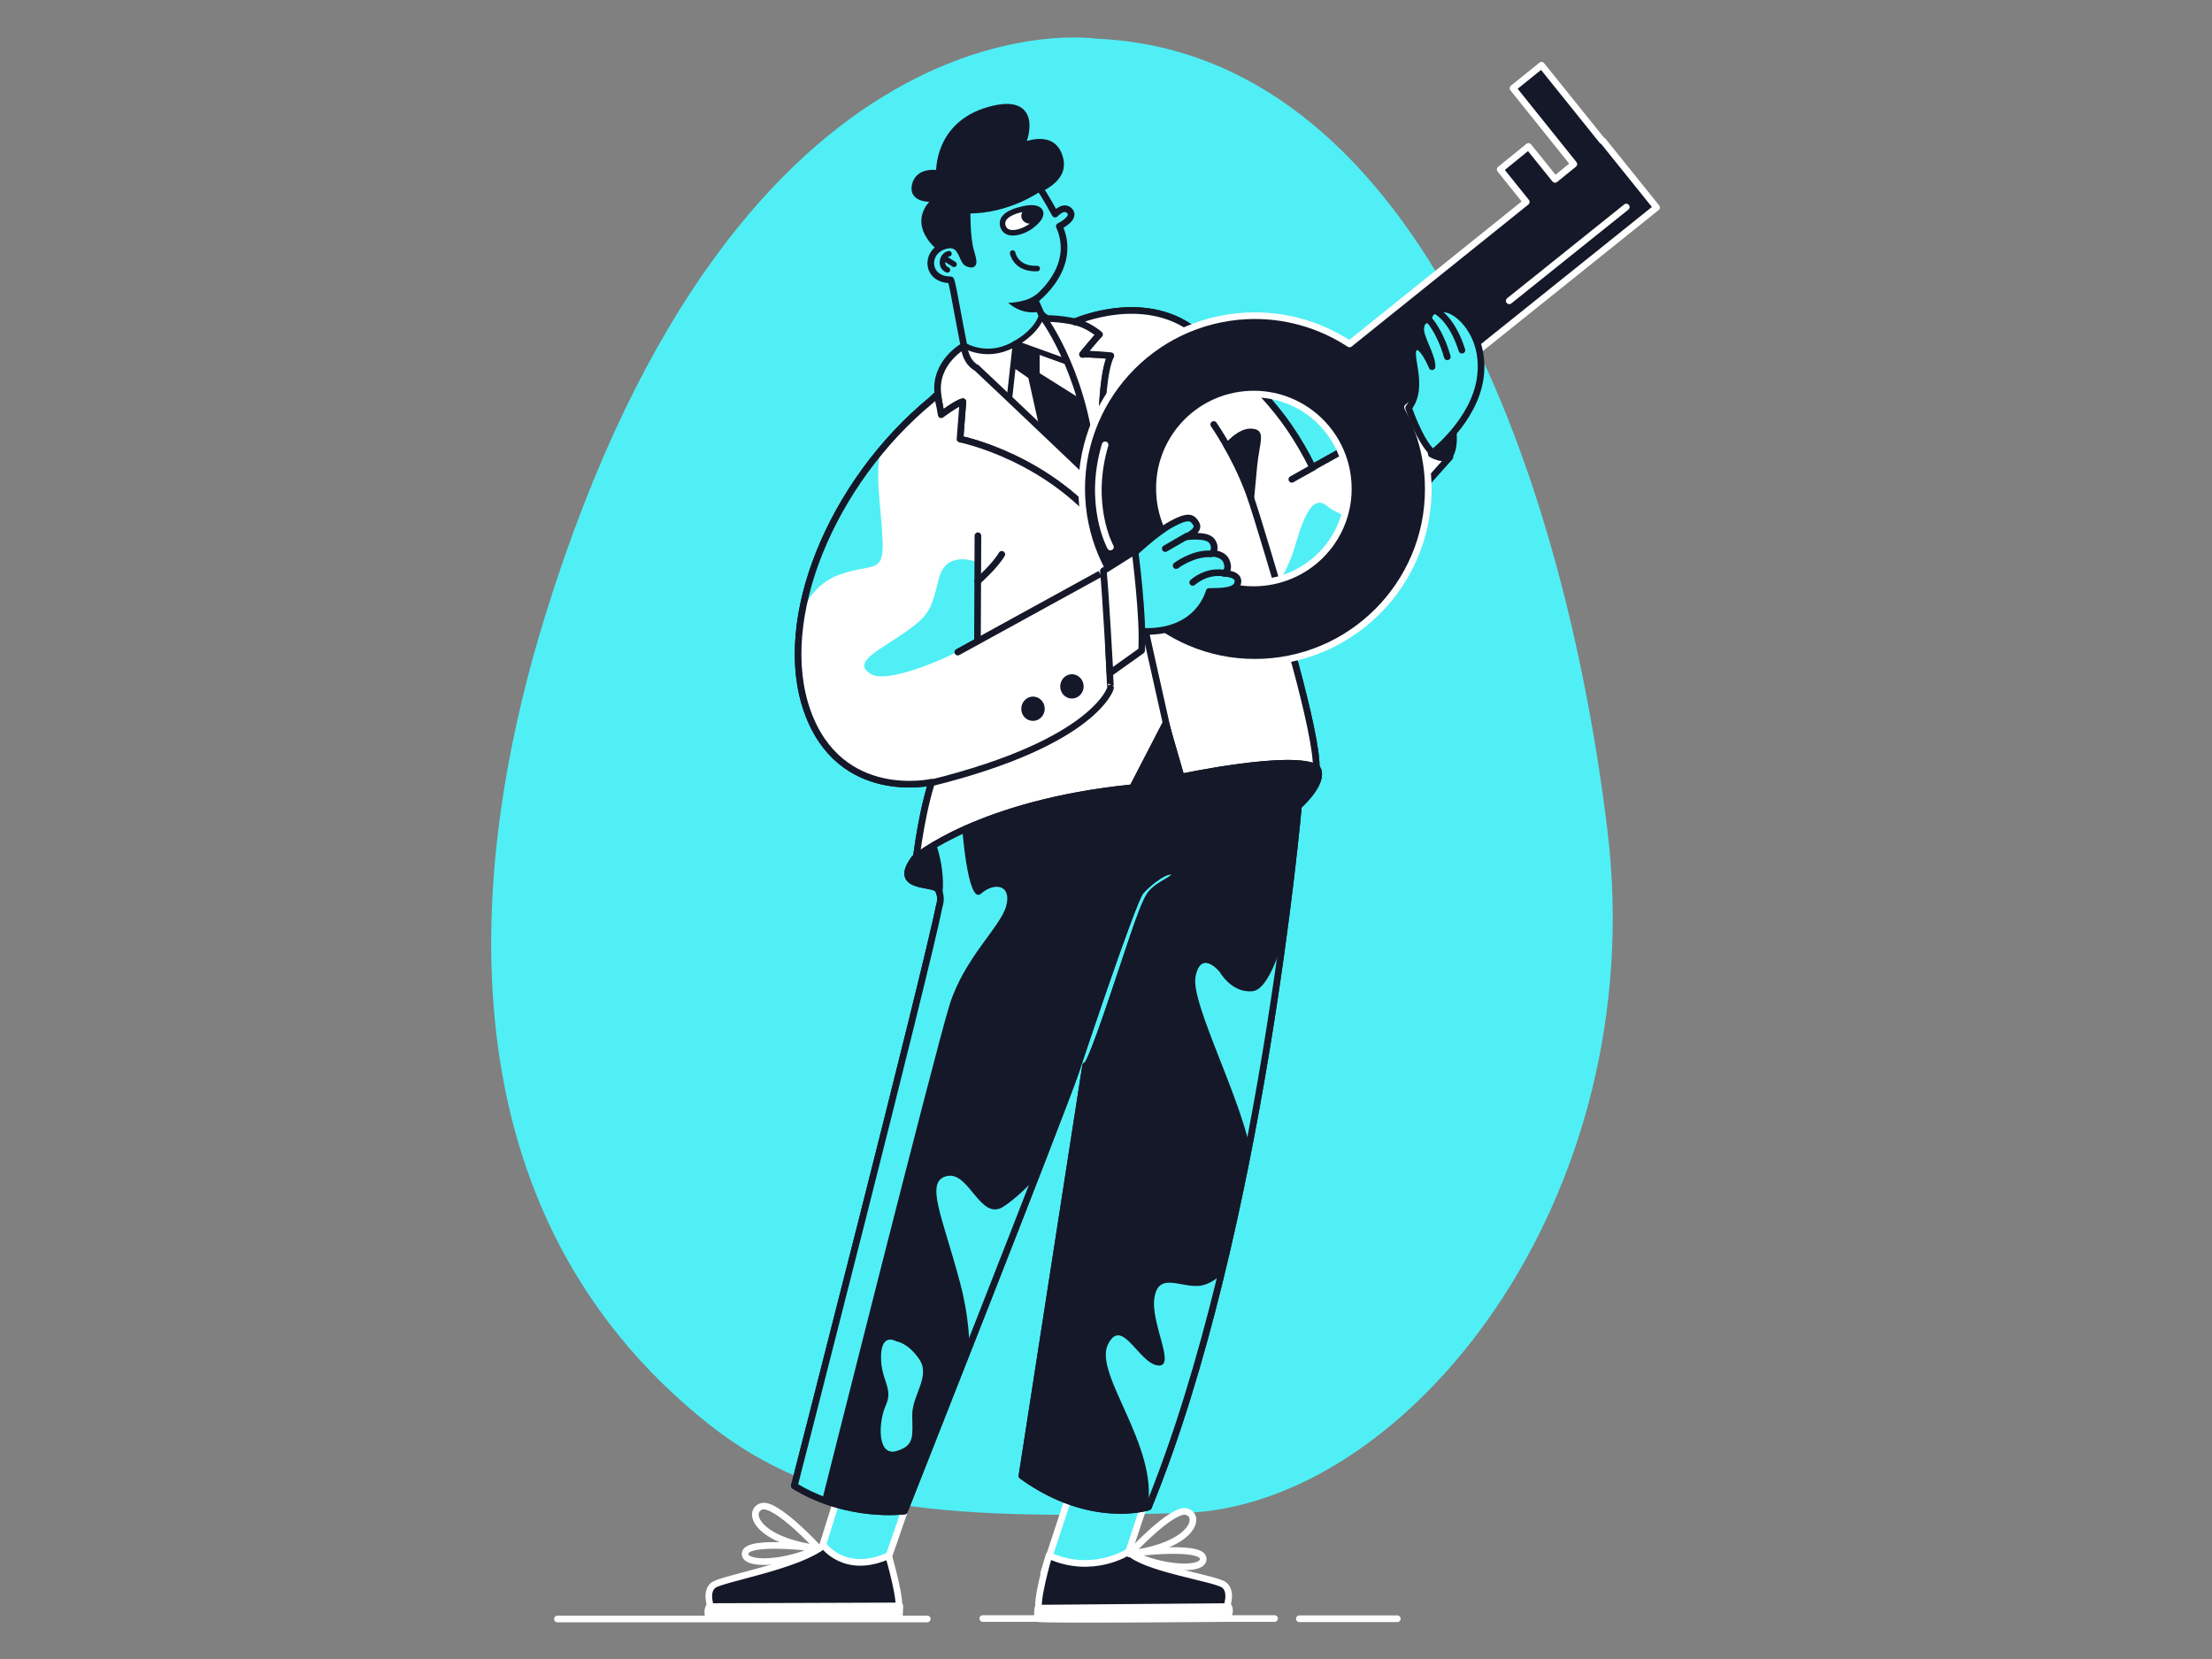
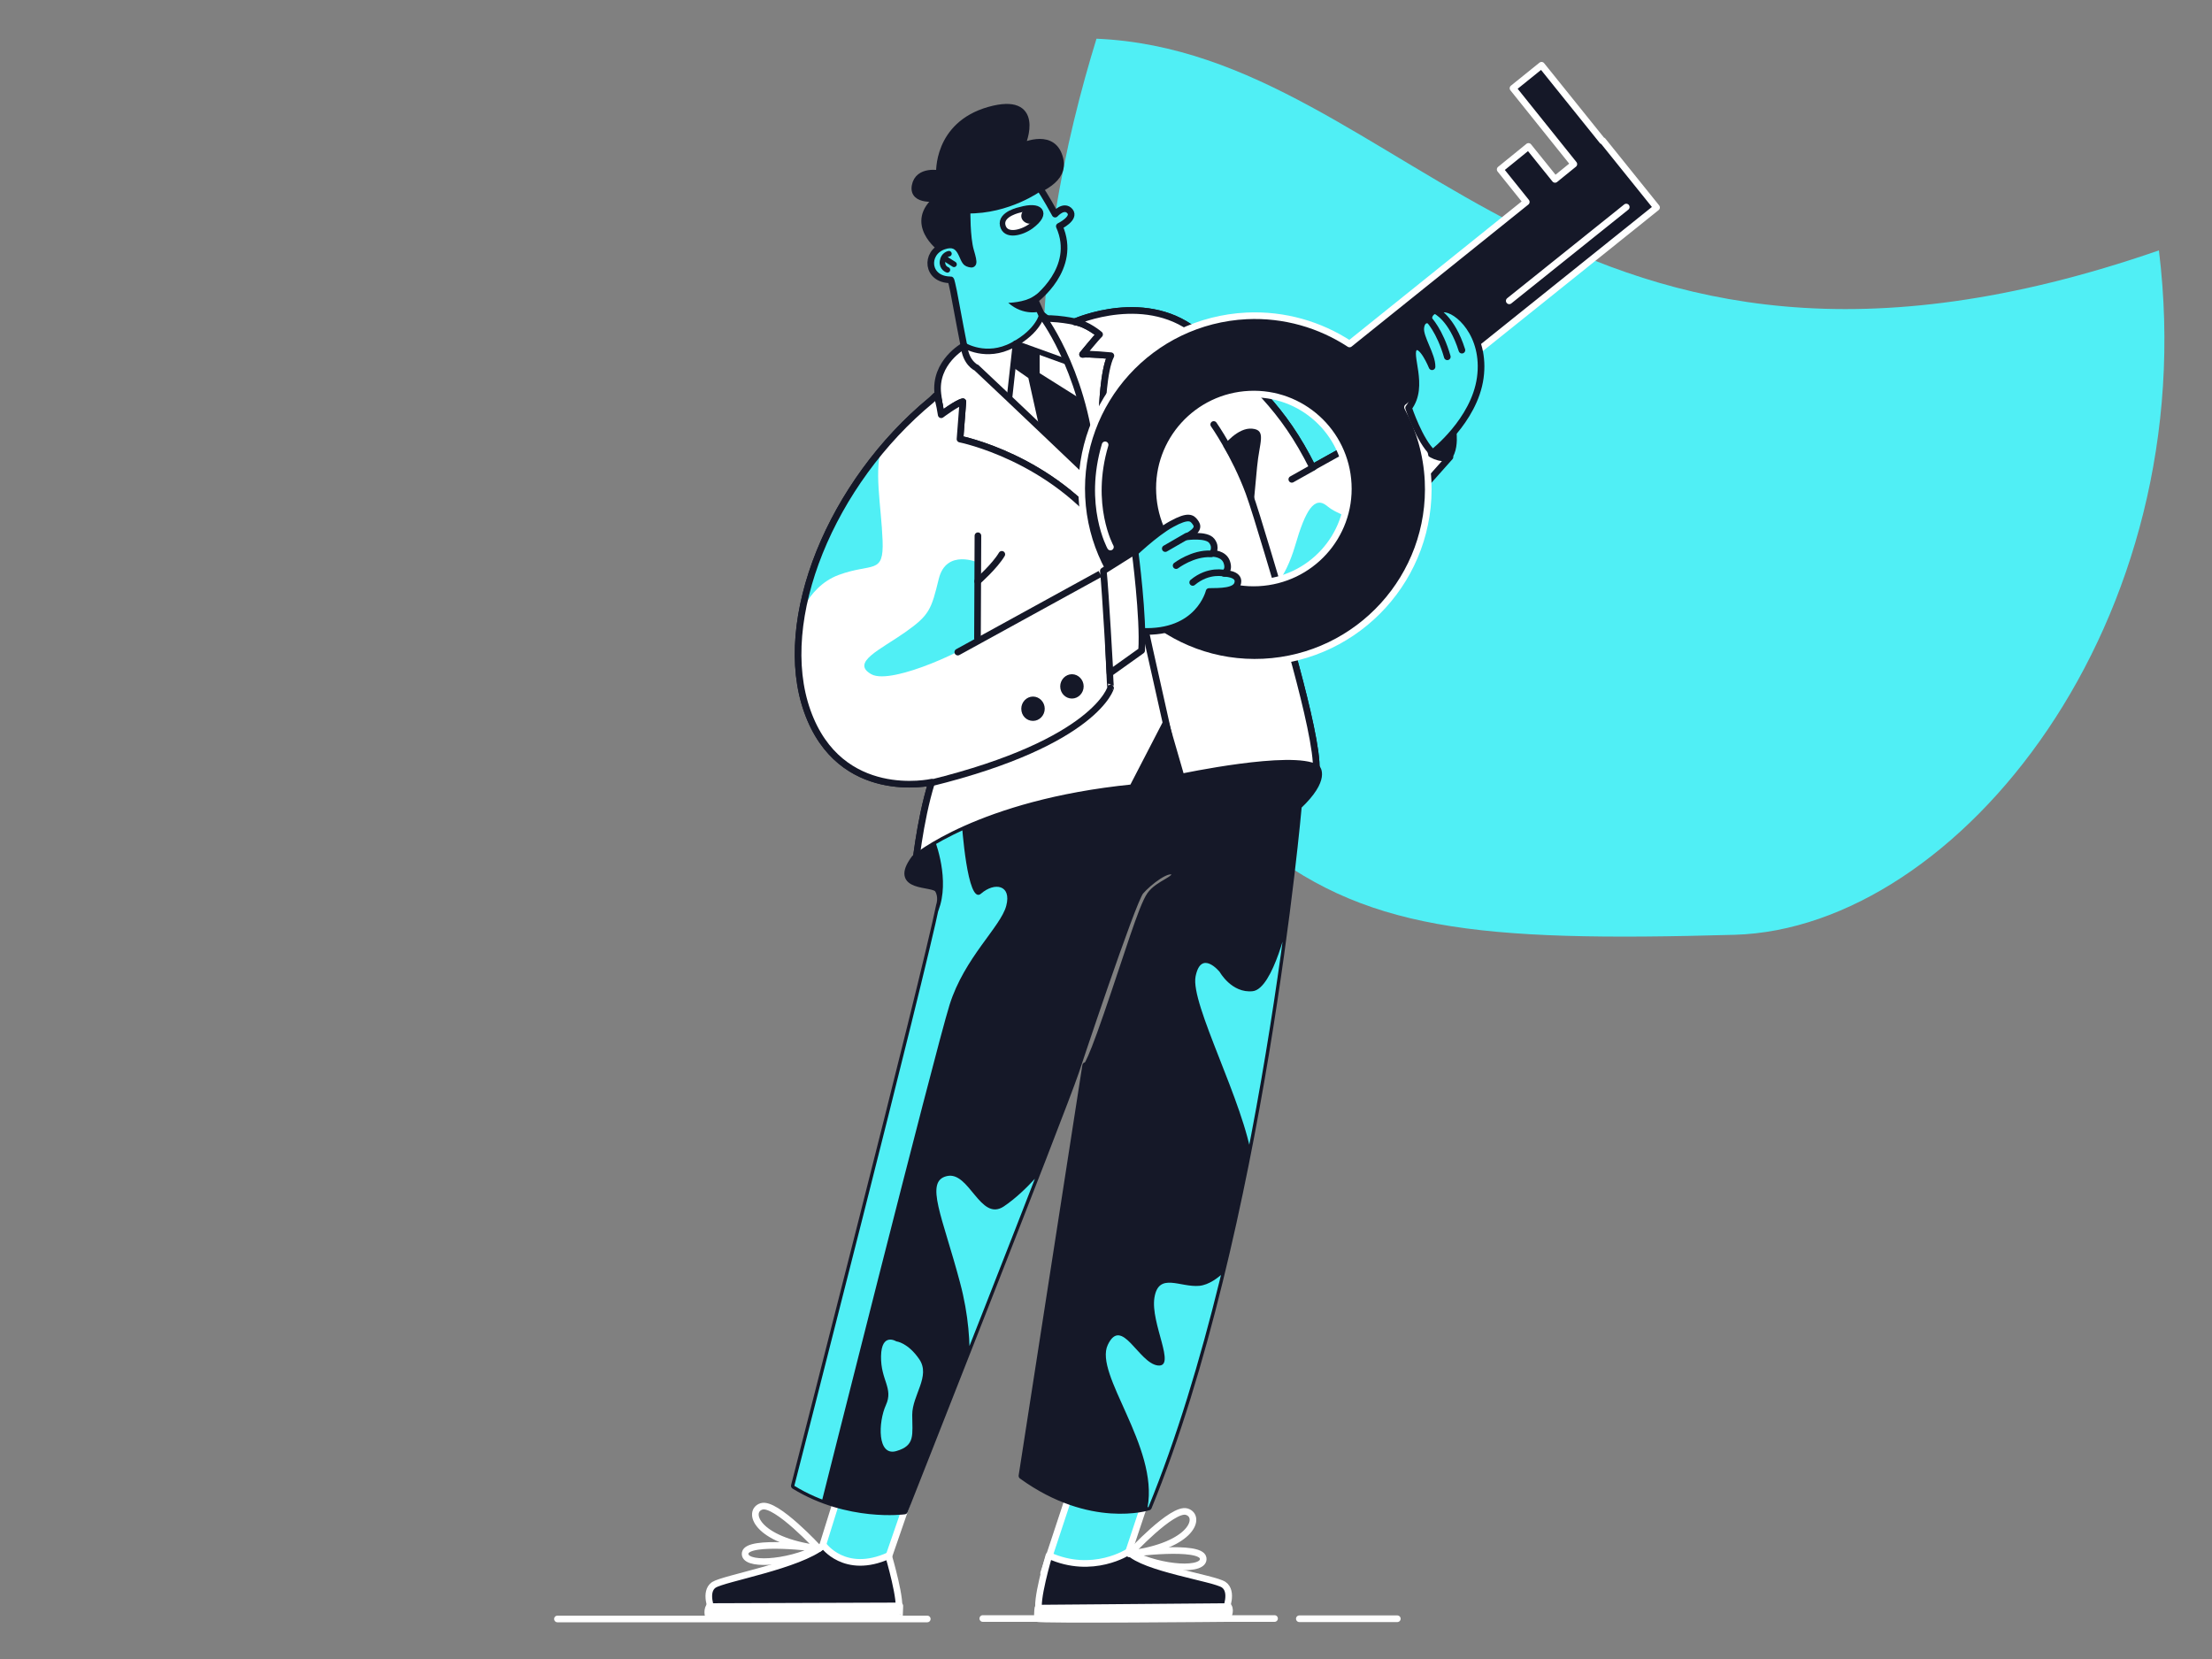
<svg xmlns="http://www.w3.org/2000/svg" xmlns:ns1="http://vectornator.io" xmlns:xlink="http://www.w3.org/1999/xlink" version="1.1" id="Layer_1" x="0px" y="0px" viewBox="0 0 1000 750" style="enable-background:new 0 0 1000 750;" xml:space="preserve">
  <rect x="0" y="0" width="1000" height="750" fill="#808080" stroke="none" />
  <style type="text/css"> .st0{fill-rule:evenodd;clip-rule:evenodd;fill:#50EFF5;} .st1{fill:none;stroke:#FFFFFF;stroke-width:3;stroke-linecap:round;stroke-linejoin:round;} .st2{fill-rule:evenodd;clip-rule:evenodd;fill:#151828;stroke:#151828;stroke-width:3;stroke-linecap:round;stroke-linejoin:round;} .st3{fill-rule:evenodd;clip-rule:evenodd;fill:#50EFF5;stroke:#151828;stroke-width:3;stroke-linecap:round;stroke-linejoin:round;} .st4{fill-rule:evenodd;clip-rule:evenodd;fill:#151828;} .st5{fill-rule:evenodd;clip-rule:evenodd;fill:#FFFFFF;stroke:#151828;stroke-width:2.5;stroke-linecap:round;stroke-linejoin:round;} .st6{fill:none;stroke:#151828;stroke-width:2.5;stroke-linecap:round;stroke-linejoin:round;} .st7{fill-rule:evenodd;clip-rule:evenodd;fill:#FFFFFF;stroke:#151828;stroke-width:3;stroke-linecap:round;stroke-linejoin:round;} .st8{fill:none;stroke:#151828;stroke-width:3;stroke-linecap:round;stroke-linejoin:round;} .st9{fill-rule:evenodd;clip-rule:evenodd;fill:#FFFFFF;} .st10{clip-path:url(#SVGID_2_);} .st11{fill-rule:evenodd;clip-rule:evenodd;fill:#151828;stroke:#FFFFFF;stroke-width:3;stroke-linecap:round;stroke-linejoin:round;} .st12{fill-rule:evenodd;clip-rule:evenodd;fill:#50EFF5;stroke:#FFFFFF;stroke-width:3;stroke-linecap:round;stroke-linejoin:round;} .st13{fill-rule:evenodd;clip-rule:evenodd;fill:#FFFFFF;stroke:#FFFFFF;stroke-width:3;stroke-linecap:round;stroke-linejoin:round;} .st14{clip-path:url(#SVGID_4_);} </style>
  <g id="Circle" ns1:layerName="Circle">
-     <path class="st0" d="M495.7,17.5c0,0-160.9-25.3-249.4,261.4c-27.9,90.5-57.2,256.1,69.6,361.3c50.6,42,101.9,47.1,218.9,43.8 c101.2-2.9,212.4-141.6,191.8-309.4C706,206.7,637,23.5,495.7,17.5z" />
+     <path class="st0" d="M495.7,17.5c-27.9,90.5-57.2,256.1,69.6,361.3c50.6,42,101.9,47.1,218.9,43.8 c101.2-2.9,212.4-141.6,191.8-309.4C706,206.7,637,23.5,495.7,17.5z" />
  </g>
  <g id="Layer_3" ns1:layerName="Layer 3">
    <path class="st1" d="M252,731.9c0,0,158.7,0,167.2,0" />
    <path class="st1" d="M444.3,731.7c0,0,123.3,0,131.9,0" />
    <path class="st1" d="M587.4,731.8h18.7h25.6" />
  </g>
  <g id="Hair" ns1:layerName="Hair">
    <path class="st2" d="M424.1,89.5c0,0-11.8,2-10.4-5.5c1.4-7.5,11-5.5,11-5.5s-1.4-21.9,22.4-28.7c23.7-6.7,15.9,14.2,14.4,16.6 c0,0,13.2-6.6,17.1,3.6c4,10.3-6.5,14.7-14.9,18.4c-8.3,3.7,6.5,18.5,6.5,18.5l-14.9,17.6l-20.4-1.5l-9.6-10.8 C425.4,112.4,409.7,100.9,424.1,89.5z" />
  </g>
  <g id="Face" ns1:layerName="Face">
    <path class="st3" d="M429.8,126.5c0.2,0,0.9,3.3,1.3,5.2c1.5,7.6,4.6,25.4,5.9,30.1c1.5,5.8,26,6.5,26,6.5l7.3-11.1l2.8-5.7 l-1.1-6.7l-4.1-9.2c0,0,19.5-14.2,11-33.3c0,0,7.4-3.6,4.8-6.8c-2.7-3.2-6.7,1.3-6.7,1.3s-5.1-9.4-7.1-11.8c0,0-14,10.3-32.7,10 c0,0-0.2,12.3,1.6,18.4c1.8,6.1,1.5,6.7-1.4,5.6c-2.8-1.1-2.3-10.7-10.8-7.7C418,114.3,418.8,126.5,429.8,126.5z" />
    <path class="st4" d="M455.8,136.9c0,0,7.2-0.1,11.4-2.9c4.2-2.8,0.6,0.1,0.7,0.3c0.1,0.2,2.3,6.5,2.3,6.5S462.9,143.1,455.8,136.9z " />
  </g>
  <g id="Eye" ns1:layerName="Eye">
    <path class="st5" d="M461.3,94.8c0,0-9.2,1.8-8,7.1c1.2,5.3,8.5,3.4,12.7,0.4c4.2-3.1,5.2-5.6,4-7.1S465.5,93.6,461.3,94.8z" />
    <path class="st4" d="M463.5,94.3c0,0-2.3,1.7-1.7,4.1c0.6,2.5,4.7,4.1,6.9,1.1C471,96.4,468.9,92,463.5,94.3z" />
  </g>
  <g id="Mouth" ns1:layerName="Mouth">
-     <path class="st6" d="M457.8,114.4c0,0,1.3,7.4,11.1,7" />
    <path class="st6" d="M428.3,122c0,0-2.6-0.9-2.2-3.9c0.4-3,2.9-3.4,2.9-3.4" />
    <path class="st6" d="M426.9,116.7l4.4,2.8" />
  </g>
  <g id="Shirt" ns1:layerName="Shirt">
    <path class="st6" d="M436.3,155.2" />
    <path class="st5" d="M435.8,156.1c0,0,10,6.3,22-0.1c12-6.4,13.3-14,13.3-14l13.8,10.9l9.8,19.3c0,0,5.5,14.6,5.5,16.5 c0,1.9,2.5,10.3,1.7,13.2c-0.7,2.9,0.7,10.2-2.1,11.3c-2.8,1.1-14-1.6-15.6-1.8c-1.7-0.2-11.9-6.3-14.2-8.1 c-2.3-1.7-13.9-19.8-16.5-18.5c-2.6,1.2-17.1-17.1-18.1-17.2C434.5,167.6,435.8,156.1,435.8,156.1z" />
    <path class="st5" d="M455.3,189.6l3.8-34.4l34.6,12.5" />
    <path class="st4" d="M458.3,166.3l6.6,4.6l6.4,28.7l19,17.3l7.9-2.2l0.6-9.4l-1-12l-3.8-9.5l-24-15.1l0-9.1l-5.3-2.7l-5-1.4 L458.3,166.3z" />
  </g>
  <g id="Suit" ns1:layerName="Suit">
    <path class="st4" d="M530.5,163.1" />
    <path class="st7" d="M435.8,156.3c0,0-13.6,7.4-11.8,21.9c2.8,22.9,9.5,32.2,9.5,32.2l49.5,27.6l18,0.9l8.1-11.5l3.5-16.1 l-1.1-43.5l-3.3-15.2l-5.1-4.2l-14.3-2.3c0,0-8.3-2.3-16.9-2.1c0,0,20.7,27.9,22.4,72.4c0,0-40.8-38.9-52.9-50.2 C441.3,166.2,436.6,164.1,435.8,156.3z" />
  </g>
  <g id="Suit_2" ns1:layerName="Suit 2">
    <path class="st8" d="M425,174.6" />
    <path class="st7" d="M423.5,178.9c0,0,0.3-2,2,8.6c0,0,7.2-5.4,9.8-5.9l-1.3,16.9c0,0,41.6,8.2,68,44l-3.7-57.3 c0,0,0.5-17.9,3.9-24.4c0,0-10.1-1-12.8-0.6c0,0,6.1-7.5,7.7-9c0,0-5.6-4.8-11.2-5.7c0,0,33.2-14.9,56.6,6 c23.3,21,37.4,32.7,50.9,59.8l50.5-28.1l-9.6,45.5l-56.7,43.9c0,0,21.1,68.8,16.9,77.9s-20.7,10.5-20.7,10.5l-124.4,33.4l-24,6.1 l3.9-16.9l-15.8,10.5c0,0,2.1-22.7,7.7-40.5c0,0-41.4,9.4-56.2-32c-14.8-41.4,10.8-103.5,56-140.7L423.5,178.9z" />
    <g ns1:mask="#Mask">
      <g>
        <path id="Mask" class="st9" d="M422.9,179c0,0,0.9-2.1,2.6,8.5c0,0,7.2-5.4,9.8-5.9l-1.3,16.9c0,0,41.6,8.2,68,44l-3.7-57.3 c0,0,0.5-17.9,3.9-24.4c0,0-10.1-1-12.8-0.6c0,0,6.1-7.5,7.7-9c0,0-5.6-4.8-11.2-5.7c0,0,33.2-14.9,56.6,6 c23.3,21,37.4,32.7,50.9,59.8l50.5-28.1l-9.6,45.5l-56.7,43.9c0,0,21.1,68.8,16.9,77.9s-20.7,10.5-20.7,10.5l-124.4,33.4l-24,6.1 l3.9-16.9l-15.8,10.5c0,0,2.1-22.7,7.7-40.5c0,0-41.4,9.4-56.2-32c-14.8-41.4,10.8-103.5,56-140.7L422.9,179z" />
      </g>
      <g>
        <defs>
          <path id="SVGID_1_" d="M422.9,179c0,0,0.9-2.1,2.6,8.5c0,0,7.2-5.4,9.8-5.9l-1.3,16.9c0,0,41.6,8.2,68,44l-3.7-57.3 c0,0,0.5-17.9,3.9-24.4c0,0-10.1-1-12.8-0.6c0,0,6.1-7.5,7.7-9c0,0-5.6-4.8-11.2-5.7c0,0,33.2-14.9,56.6,6 c23.3,21,37.4,32.7,50.9,59.8l50.5-28.1l-9.6,45.5l-56.7,43.9c0,0,21.1,68.8,16.9,77.9s-20.7,10.5-20.7,10.5l-124.4,33.4 l-24,6.1l3.9-16.9l-15.8,10.5c0,0,2.1-22.7,7.7-40.5c0,0-41.4,9.4-56.2-32c-14.8-41.4,10.8-103.5,56-140.7L422.9,179z" />
        </defs>
        <clipPath id="SVGID_2_">
          <use xlink:href="#SVGID_1_" style="overflow:visible;" />
        </clipPath>
        <g class="st10">
          <g>
            <path class="st0" d="M359.8,283.1c0,0,4.2-17.6,19.4-23.2c15.2-5.6,20.4,0.1,19.8-15.6c-0.6-15.7-4.2-32.5,0-43.2 c4.3-10.7-25.2,21.8-25.2,21.8S350.5,261,359.8,283.1z" />
            <path class="st0" d="M442.4,254.4c0,0-14.6-6.6-18,7.3c-3.4,13.9-4.2,16.4-15.3,24.2c-11.1,7.8-24.6,13.6-15.2,18.9 c9.4,5.3,47.1-12.9,48.8-16.4L442.4,254.4z" />
          </g>
        </g>
      </g>
      <g>
        <path id="Mask_1_" class="st8" d="M422.9,179c0,0,0.9-2.1,2.6,8.5c0,0,7.2-5.4,9.8-5.9l-1.3,16.9c0,0,41.6,8.2,68,44l-3.7-57.3 c0,0,0.5-17.9,3.9-24.4c0,0-10.1-1-12.8-0.6c0,0,6.1-7.5,7.7-9c0,0-5.6-4.8-11.2-5.7c0,0,33.2-14.9,56.6,6 c23.3,21,37.4,32.7,50.9,59.8l50.5-28.1l-9.6,45.5l-56.7,43.9c0,0,21.1,68.8,16.9,77.9s-20.7,10.5-20.7,10.5l-124.4,33.4l-24,6.1 l3.9-16.9l-15.8,10.5c0,0,2.1-22.7,7.7-40.5c0,0-41.4,9.4-56.2-32c-14.8-41.4,10.8-103.5,56-140.7L422.9,179z" />
      </g>
    </g>
    <path class="st0" d="M574.2,267.2c0,0,6.6-4.6,11.3-20.5c4.6-15.9,8.7-22.8,14.5-17.9c5.8,4.8,11.7,3.4,9.9,11.5 S574.2,267.2,574.2,267.2z" />
    <path class="st4" d="M553,201.6c0,0,11.3,18.5,13.7,26.6c0,0,0.6-6,1.6-17.1c1-11.1,4.4-16.7-2.2-17.3 C559.5,193.1,553,201.6,553,201.6z" />
  </g>
  <g id="Line" ns1:layerName="Line">
    <path class="st8" d="M442.1,242.2l-0.2,46.4" />
    <path class="st8" d="M433,294.8l70.1-38.5" />
    <path class="st8" d="M442,262.8c0,0,7.7-6.8,10.9-12.2" />
    <path class="st8" d="M420.7,354c75.1-18.5,81.7-43.5,81.4-43.2c-0.2,0.2-0.9-18-0.9-18" />
    <path class="st8" d="M517.3,282.6c2.2,10.4,9,40.2,11.2,50.3" />
    <path class="st8" d="M548.7,191.9c0,0,9.5,13.5,15.9,30.8c3.6,9.8,13.3,43.4,18.1,59" />
    <path class="st8" d="M584,216.7l9.8-5.5" />
    <path class="st4" d="M479.3,310.3c0-3,2.4-5.5,5.3-5.5c2.9,0,5.3,2.5,5.3,5.5c0,3-2.4,5.5-5.3,5.5 C481.7,315.8,479.3,313.4,479.3,310.3z" />
    <path class="st4" d="M461.7,320.4c0-3,2.4-5.5,5.3-5.5c2.9,0,5.3,2.5,5.3,5.5c0,3-2.4,5.5-5.3,5.5 C464,325.9,461.7,323.5,461.7,320.4z" />
  </g>
  <g id="Left_shirt" ns1:layerName="Left shirt">
    <path class="st4" d="M638.4,201.9l18.1-11l2,5.1c0,0,2.4,20.7-15.3,10.9L638.4,201.9z" />
    <path class="st7" d="M638.7,196.7c0,0,7.4,12.6,16.8,9.9L640,224l-7.2-12.9L638.7,196.7z" />
  </g>
  <g id="Key" ns1:layerName="Key">
    <path class="st11" d="M696.9,29.5L684,39.9l27.5,34.3l-8.5,6.9l-12-14.9l-5.4,4.4l-7.4,6L690,91.3l-79.9,64.2 c-13.3-8.7-29.4-13.5-46.5-12.7c-43.2,2.1-76.6,38.8-74.5,82s38.8,76.6,82,74.5c43.2-2.1,76.6-38.8,74.5-82 c-0.6-12-3.9-23.2-9.3-33.2l53-42.5l59.6-47.8l-24.3-30.2l-0.2,0.1L696.9,29.5z M564.8,178.2c23.5-1.1,43.5,17,44.7,40.6 s-17,43.5-40.6,44.7s-43.6-17-44.7-40.6C523,199.3,541.2,179.3,564.8,178.2z" />
  </g>
  <g id="Layer_2_1_" ns1:layerName="Layer 2">
    <path class="st1" d="M502,247.3c0,0-10.5-19-2.4-46.2" />
    <path class="st1" d="M682.3,136l52.9-42.4" />
  </g>
  <g id="Left_hand" ns1:layerName="Left hand">
    <path class="st3" d="M636.8,184.4c0,0,5,15,10.9,20.3c0,0,18.8-14.4,21.5-33.9c2.7-19.6-10.5-31.3-16.5-31.1c0,0-7.2-0.5-6.8,5 c0,0-3.1-0.9-3.6,3.5c-0.5,4.4,5.2,12.3,5.1,17.6c0,0-4.6-11.4-7.9-8.6C636,159.9,644.4,174.5,636.8,184.4z" />
    <path class="st8" d="M645.8,144.3c0,0,5.1,5.1,8.5,17" />
    <path class="st8" d="M649.1,140.5c0,0,7.2,3.2,11.8,17.8" />
  </g>
  <g id="Right_hand" ns1:layerName="Right hand">
    <path class="st3" d="M511.6,251.2c0,0,10.5-10.2,18.1-14.3c7.6-4.2,9.2-2.7,10.5-1c1.3,1.7,2.1,3.6-3.8,6.8c0,0,9-1.3,11.4,1.8 c2.4,3.1,0.3,5.7,0.3,5.7s5.1-0.1,6.5,3.9c1.4,4-1.3,5.1-1.3,5.1s7.1,0,6.3,4.2c-0.7,4.2-8.4,3.9-13,4c0,0-4.6,19.3-30.7,18l-5-7.1 l-1-8.7l1.6-13.3L511.6,251.2z" />
    <path class="st8" d="M526.8,248l9.7-5.6" />
    <path class="st8" d="M531.7,255.7c0,0,7.6-5.8,15.8-5.3" />
    <path class="st8" d="M553.8,259.2c0,0-7.3-2-14.6,4.1" />
  </g>
  <g id="Shirt_2" ns1:layerName="Shirt 2">
    <path class="st7" d="M498.8,258.1l14.3-9c0,0,4,30.4,3,45l-14.3,10.2C501.8,304.2,499.8,268,498.8,258.1z" />
  </g>
  <g id="Foot" ns1:layerName="Foot">
    <path class="st12" d="M379.4,674.6l-10.3,33l24.3,7.9l7-7.8l9.7-28.1L379.4,674.6z" />
    <path class="st12" d="M483.6,675.5l-11.8,35.7l18.6,7.4l11.2-5l7-7.2l8.9-26.7L483.6,675.5z" />
  </g>
  <g id="Shoes" ns1:layerName="Shoes">
    <path class="st11" d="M372.3,698.6c0,0,9.6,13.6,29.4,4.7c0,0,6.4,21.7,4.3,25c-2.1,3.3-84.2-0.4-84.2-0.4s-3.6-8.3,0.9-11.4 C327.3,713.5,361.2,707.8,372.3,698.6z" />
    <path class="st11" d="M510.2,701.5c0,0-16.2,10.7-36,1.7c0,0-6.4,21.7-4.3,25c2.1,3.3,84.2-0.4,84.2-0.4s3.6-8.3-0.9-11.4 C548.7,713.4,517.2,709,510.2,701.5z" />
    <path class="st1" d="M370.2,700.1c0,0-19.4-21.1-25.9-19.1C337.7,683,341.3,696.3,370.2,700.1z" />
    <path class="st1" d="M510.6,702.5c0,0,19.4-21.1,25.9-19.1C543.1,685.4,539.5,698.7,510.6,702.5z" />
    <path class="st1" d="M369.5,700c0,0-31.4-4.1-32.6,2C335.7,708.1,355.8,707,369.5,700z" />
    <path class="st1" d="M511.3,702.3c0,0,31.4-4.1,32.6,2C545.1,710.5,525.1,709.4,511.3,702.3z" />
    <path class="st13" d="M320.5,731.3c-0.1,0-1.2-2.8,0.1-5l86.2-0.3l-0.2,5.3C406.9,731.4,337.8,731.5,320.5,731.3z" />
    <path class="st13" d="M554.8,731.7c0,0,1.9-3.3,0.6-5.4c0,0-86,0.7-86.2,0.7c-0.1,0-0.3,4.4-0.2,4.7 C469.2,732.5,554.8,731.7,554.8,731.7z" />
  </g>
  <g id="Pants" ns1:layerName="Pants">
    <path class="st2" d="M413.5,388c0,0,29-24.9,98.5-31.9l15-29l7,24.2c0,0,50.3-10.7,61.3-4.1c0,0,4.8,4.8-8.3,17.2 c0,0-16.8,192.2-67.8,316.9c0,0-26.1,8.4-57.2-14.1l28.8-185.5c0,0,0.3,4.2,9.7-23.1c9.4-27.3,15.6-48.3,19.4-53.9 c3.8-5.5,13-7.2,10.9-10.2c-2.2-3-11.5,4.2-15.2,8.5c-3.7,4.3-29.3,81.5-29.3,81.5c-6.4,18.9-77.4,198.6-77.4,198.6 s-25.5,3.5-49.8-11.4c0,0,59.5-231.8,65.6-262.4c0,0,1.4-3.9-0.7-7.2C421.9,398.7,403,402.1,413.5,388z" />
    <g ns1:mask="#Mask_2">
      <g>
        <path id="Mask_2" class="st4" d="M413.5,388c0,0,29-24.9,98.5-31.9l15-29l7,24.2c0,0,50.3-10.7,61.3-4.1c0,0,4.8,4.8-8.3,17.2 c0,0-16.8,192.2-67.8,316.9c0,0-26.1,8.4-57.2-14.1l28.8-185.5c0,0,0.3,4.2,9.7-23.1c9.4-27.3,15.6-48.3,19.4-53.9 c3.8-5.5,13-7.2,10.9-10.2c-2.2-3-11.5,4.2-15.2,8.5c-3.7,4.3-29.3,81.5-29.3,81.5c-6.4,18.9-77.4,198.6-77.4,198.6 s-25.5,3.5-49.8-11.4c0,0,59.5-231.8,65.6-262.4c0,0,1.4-3.9-0.7-7.2C421.9,398.7,403,402.1,413.5,388z" />
      </g>
      <g>
        <defs>
          <path id="SVGID_3_" d="M413.5,388c0,0,29-24.9,98.5-31.9l15-29l7,24.2c0,0,50.3-10.7,61.3-4.1c0,0,4.8,4.8-8.3,17.2 c0,0-16.8,192.2-67.8,316.9c0,0-26.1,8.4-57.2-14.1l28.8-185.5c0,0,0.3,4.2,9.7-23.1c9.4-27.3,15.6-48.3,19.4-53.9 c3.8-5.5,13-7.2,10.9-10.2c-2.2-3-11.5,4.2-15.2,8.5c-3.7,4.3-29.3,81.5-29.3,81.5c-6.4,18.9-77.4,198.6-77.4,198.6 s-25.5,3.5-49.8-11.4c0,0,59.5-231.8,65.6-262.4c0,0,1.4-3.9-0.7-7.2C421.9,398.7,403,402.1,413.5,388z" />
        </defs>
        <clipPath id="SVGID_4_">
          <use xlink:href="#SVGID_3_" style="overflow:visible;" />
        </clipPath>
        <g class="st14">
          <g>
            <path class="st0" d="M370,684.8c0,0,52.6-209.2,59.3-230.6c6.7-21.3,23.1-35.2,25.6-44.7c2.5-9.4-5.2-10.9-11.4-5.5 c-6.2,5.5-8.7-32-8.7-32l-12.7,6.5c0,0,6.9,16.4,3,30.5c-4,14.1-15.4,24.3-15.4,24.3l-55.1,194.1l-4,38.7l4,12.2L370,684.8z" />
            <path class="st0" d="M405.2,606.4c0,0-6.7-4.2-6.9,6.7c-0.2,10.9,5.7,14.4,2.2,22.1c-3.5,7.7-4,23.3,4.7,20.8 c8.7-2.5,7.2-7.4,7.2-16.4c0-8.9,8.4-17.4,3.2-25.1C410.4,606.9,405.2,606.4,405.2,606.4z" />
            <path class="st0" d="M436.5,631.7c0,0,5.5-22.1-2.5-51.9c-7.9-29.8-16.1-45.7-6-48.1c10.2-2.5,15.1,20.8,25.8,13.7 c10.7-7.2,19.9-19.4,19.9-19.4L436.5,631.7z" />
            <path class="st0" d="M551.4,439.4c0,0-8.4-10.4-10.9,2c-2.5,12.4,22.1,57.3,25.6,83.1c3.5,25.8,11.9-43.2,11.9-43.2 s6-25.8,5.2-30.8c-0.7-5-0.5-35.7-0.5-35.7s-6.9,32.3-16.4,33.3C556.8,449.1,551.4,439.4,551.4,439.4z" />
            <path class="st0" d="M558.9,568.8c0,0-8,11.6-16.7,12.5c-8.7,0.8-18.4-6.3-20.3,5.3c-1.9,11.6,10.1,31.7,1.5,30.7 c-8.7-1.1-16.3-22.6-22.6-9.3c-6.3,13.3,23,45.9,18,73.4c-5.1,27.5,17.5-30.7,17.5-30.7s13.5-23.7,15.2-30.4 c1.7-6.8,7.8-30,9.1-33C561.9,584.2,558.9,568.8,558.9,568.8z" />
          </g>
        </g>
      </g>
      <g>
-         <path id="Mask_2_1_" class="st8" d="M413.5,388c0,0,29-24.9,98.5-31.9l15-29l7,24.2c0,0,50.3-10.7,61.3-4.1c0,0,4.8,4.8-8.3,17.2 c0,0-16.8,192.2-67.8,316.9c0,0-26.1,8.4-57.2-14.1l28.8-185.5c0,0,0.3,4.2,9.7-23.1c9.4-27.3,15.6-48.3,19.4-53.9 c3.8-5.5,13-7.2,10.9-10.2c-2.2-3-11.5,4.2-15.2,8.5c-3.7,4.3-29.3,81.5-29.3,81.5c-6.4,18.9-77.4,198.6-77.4,198.6 s-25.5,3.5-49.8-11.4c0,0,59.5-231.8,65.6-262.4c0,0,1.4-3.9-0.7-7.2C421.9,398.7,403,402.1,413.5,388z" />
-       </g>
+         </g>
    </g>
  </g>
</svg>